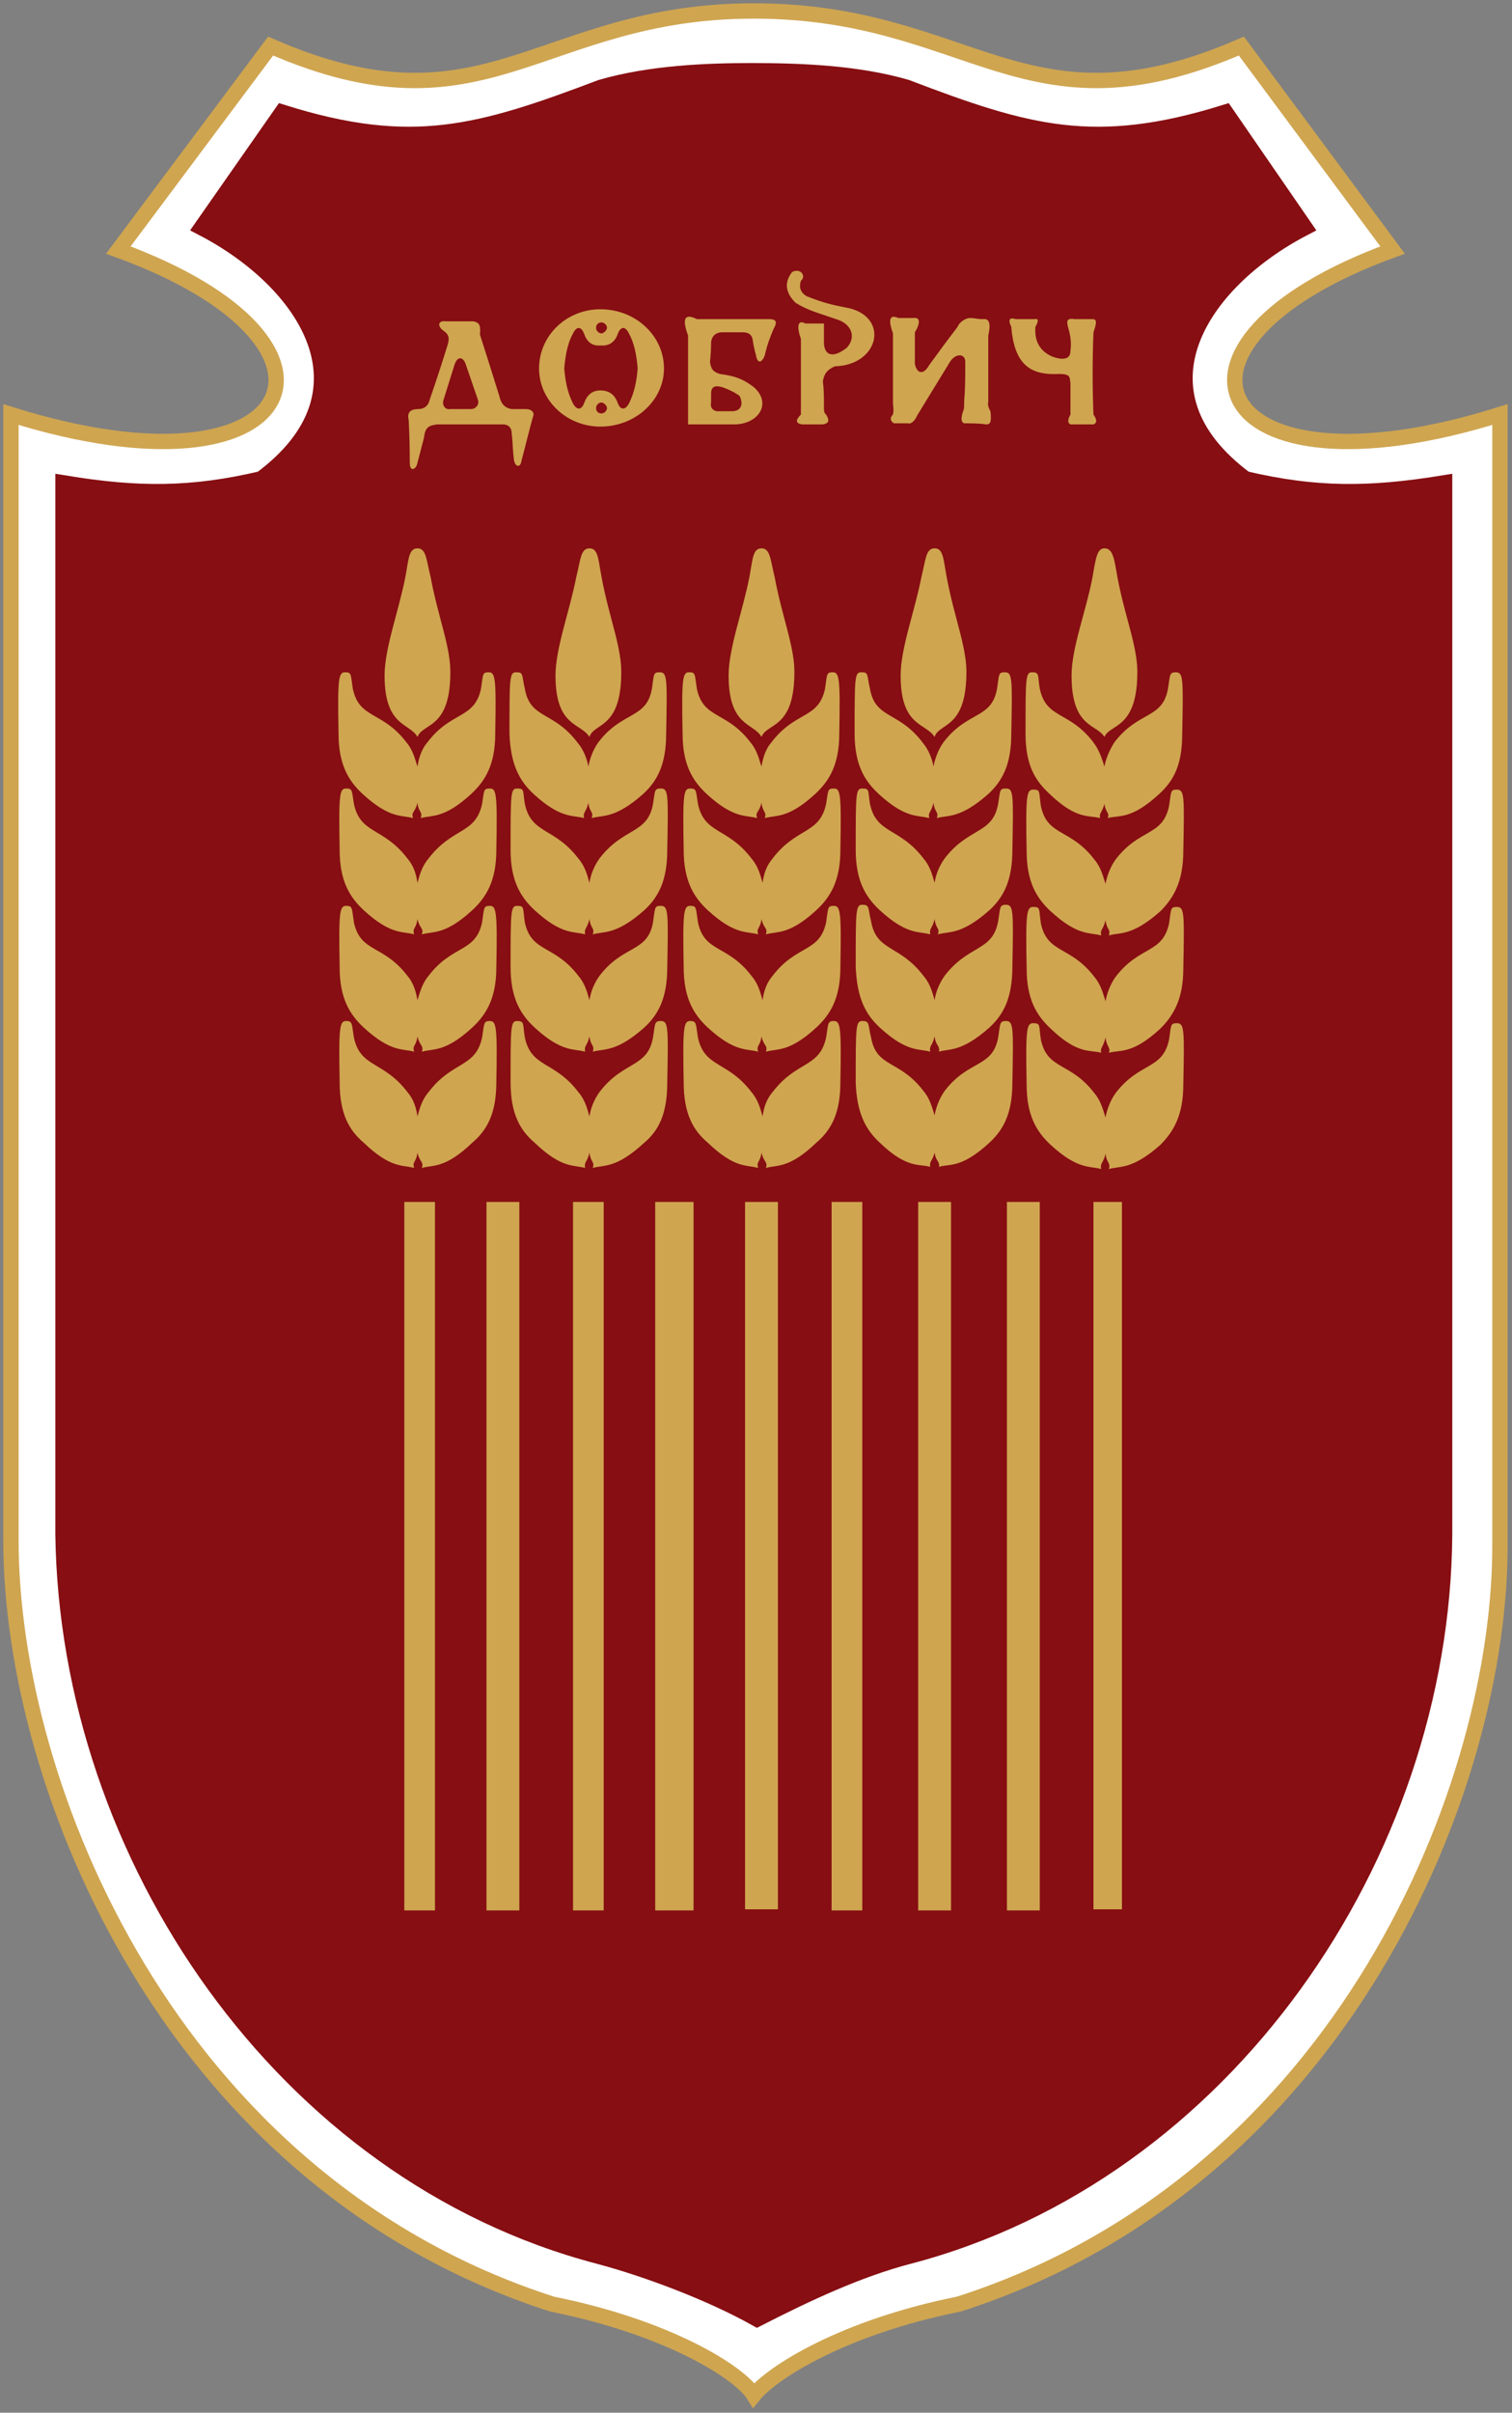
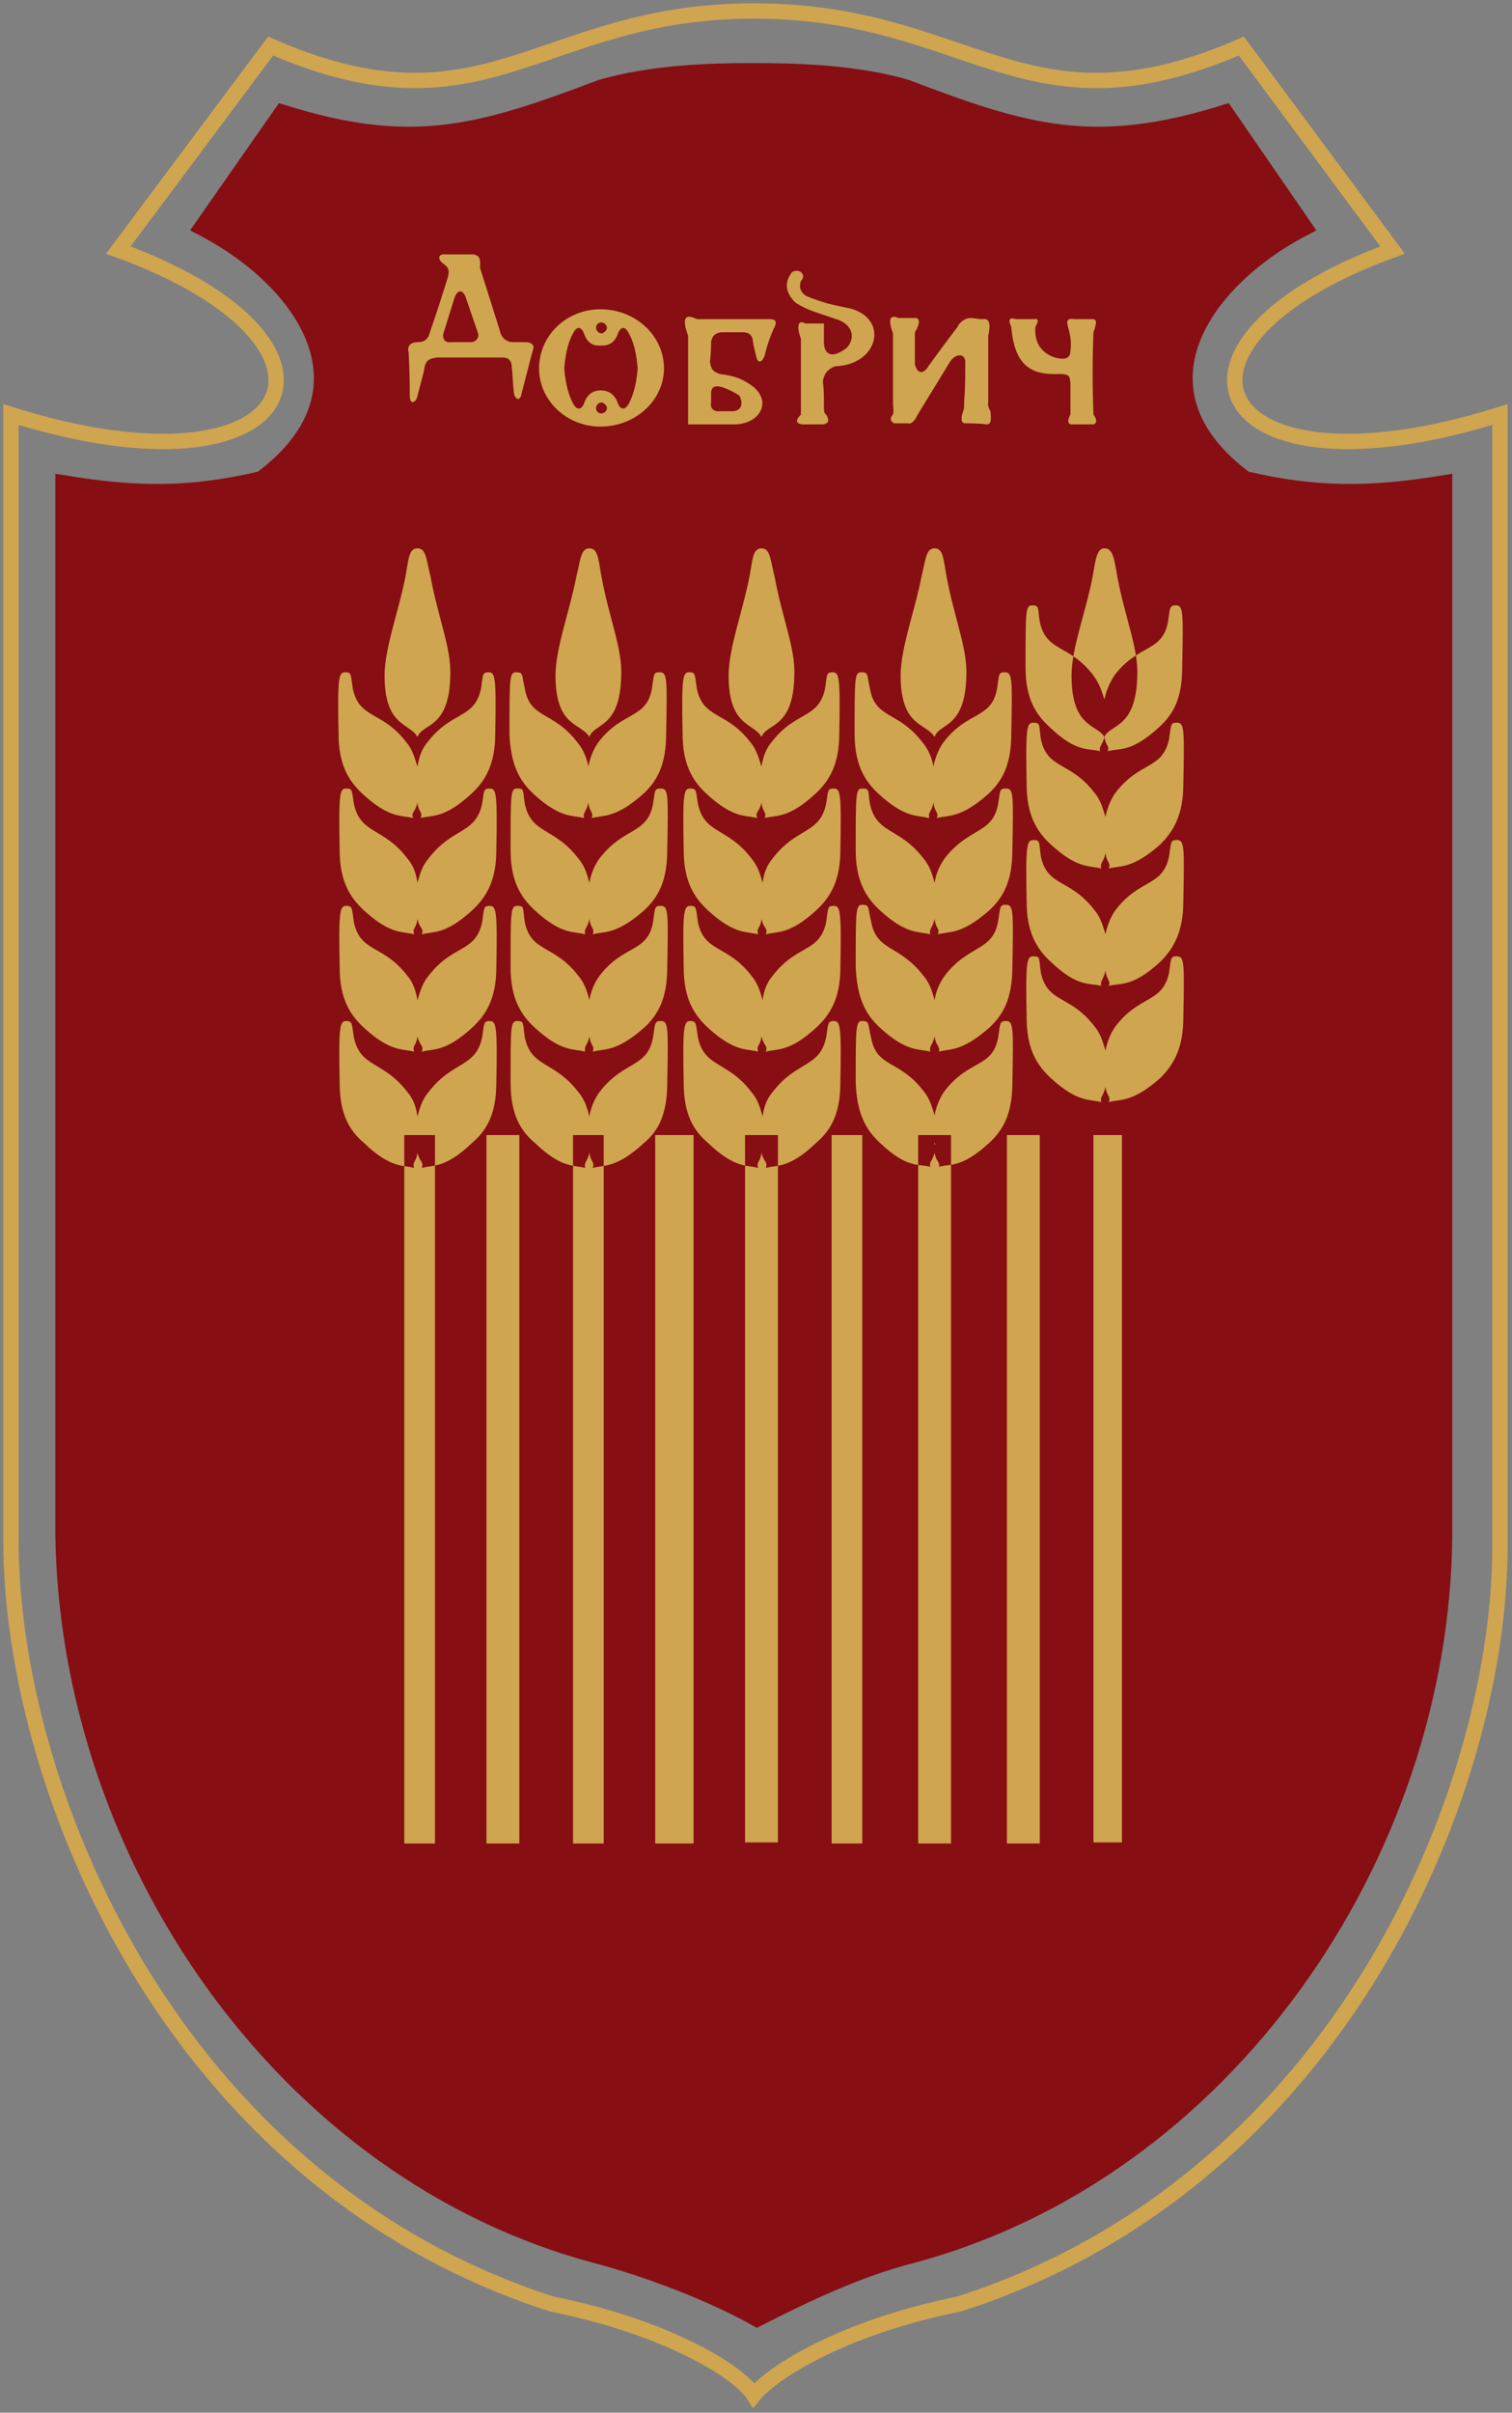
<svg xmlns="http://www.w3.org/2000/svg" version="1.2" viewBox="0 0 138 220" width="138" height="220">
  <rect x="0" y="0" width="138" height="220" fill="#808080" stroke="none" />
  <title>Dobrich-pdf</title>
  <style>
		.s0 { fill: #ffffff } 
		.s1 { fill: none;stroke: #cfa550;stroke-width: 1.4 } 
		.s2 { fill: #870e12;stroke: #870e12;stroke-width: 1.7 } 
		.s3 { fill: #cfa550 } 
	</style>
-   <path id="Path 1" class="s0" d="m68.8 1c19.9 0 24.7 11.8 44.5 3.2l13.9 18.6c-23.7 8.6-16.8 23.3 9.7 15v102.7c0.2 22.3-14.4 58.4-49.4 69.6-10.5 2.1-17 6.2-18.7 8.3-1.3-2.1-7.9-6.2-18.4-8.3-34.9-11.2-49.4-47.3-49.4-69.6v-102.7c26.5 8.3 33.4-6.4 9.8-15l13.9-18.6c19.7 8.6 24.5-3.2 44.1-3.2z" />
  <path id="Path 2" class="s1" d="m68.8 1c19.9 0 24.7 11.8 44.5 3.2l13.8 18.6c-23.6 8.6-16.7 23.3 9.8 15v102.7c0.2 22.3-14.4 58.4-49.4 69.6-10.5 2.1-17 6.2-18.7 8.3-1.3-2.1-7.9-6.2-18.4-8.3-34.9-11.2-49.4-47.3-49.4-69.6v-102.7c26.5 8.3 33.4-6.4 9.8-15l13.9-18.6c19.7 8.6 24.5-3.2 44.1-3.2z" />
  <path id="Path 3" class="s2" d="m54.7 205.6c-28.7-7.5-48.4-36.4-48.8-65.7v-95.7c6.7 1.1 11.6 1.1 18-0.4 10.9-8.1 4.1-18.2-5.3-23.1l7.2-10.3c11.8 3.7 18 1.9 29.1-2.3 4.5-1.3 9.6-1.5 13.7-1.5 4.5 0 9.6 0.2 14.1 1.5 11 4.2 17.2 6 29.1 2.3l7.1 10.3c-9.4 4.9-16.2 15-5.3 23.1 6.4 1.5 11.3 1.5 18.1 0.4v95.7c-0.2 29.3-20.1 58.2-48.8 65.7-4.6 1.2-9.3 3.4-13.8 5.7-4.1-2.3-9.9-4.5-14.4-5.7z" />
-   <path id="Path 4" fill-rule="evenodd" class="s3" d="m38.1 67.2c-0.7-1.3-3-0.9-3-5.6 0-2.5 1.3-5.9 1.9-9 0.3-1.6 0.3-2.6 1.1-2.6 0.8 0 0.8 1 1.2 2.6 0.7 3.8 1.9 6.5 1.8 9-0.1 4.9-2.5 4.3-3 5.6zm-0.4 7.4c-1-0.3-2.1 0.1-4.6-2.2-1.3-1.2-2.2-2.7-2.2-5.5-0.1-5.1 0-5.6 0.6-5.6 0.6 0 0.5 0.2 0.7 1.5 0.6 2.8 2.7 2 4.9 4.9 0.6 0.7 0.8 1.6 1 2.2 0.1-0.6 0.3-1.5 0.9-2.2 2.2-2.9 4.3-2.1 4.9-4.9 0.2-1.3 0.1-1.5 0.7-1.5 0.6 0 0.7 0.5 0.6 5.6 0 2.8-0.9 4.3-2.2 5.5-2.5 2.3-3.6 1.9-4.6 2.2 0.2-0.6-0.2-0.5-0.3-1.4-0.2 0.9-0.6 0.8-0.4 1.4zm0.1 10.6c-1-0.3-2.1 0.1-4.6-2.2-1.3-1.2-2.2-2.7-2.2-5.5-0.1-5.2 0-5.6 0.6-5.6 0.6 0 0.5 0.2 0.7 1.4 0.6 2.8 2.7 2.1 4.9 5 0.6 0.7 0.8 1.5 0.9 2.2 0.2-0.7 0.4-1.5 1-2.2 2.2-2.9 4.3-2.2 4.9-5 0.2-1.2 0.1-1.4 0.7-1.4 0.6 0 0.7 0.4 0.6 5.6 0 2.8-0.9 4.3-2.2 5.5-2.5 2.3-3.6 1.9-4.6 2.2 0.2-0.6-0.2-0.5-0.4-1.4-0.1 0.9-0.5 0.8-0.3 1.4zm0 10.7c-1-0.3-2.1 0.1-4.6-2.2-1.3-1.2-2.2-2.7-2.2-5.5-0.1-5.1 0-5.6 0.6-5.6 0.6 0 0.5 0.2 0.7 1.5 0.6 2.8 2.7 2 4.9 4.9 0.6 0.7 0.8 1.6 0.9 2.2 0.2-0.6 0.4-1.5 1-2.2 2.2-2.9 4.3-2.1 4.9-4.9 0.2-1.3 0.1-1.5 0.7-1.5 0.6 0 0.7 0.5 0.6 5.6 0 2.8-0.9 4.3-2.2 5.5-2.5 2.3-3.6 1.9-4.6 2.2 0.2-0.6-0.2-0.5-0.4-1.4-0.1 0.9-0.5 0.8-0.3 1.4zm0 10.6c-1-0.3-2.1 0.1-4.6-2.3-1.3-1.1-2.2-2.6-2.2-5.5-0.1-5.1 0-5.6 0.6-5.6 0.6 0 0.5 0.3 0.7 1.5 0.6 2.8 2.7 2.1 4.9 5 0.6 0.7 0.8 1.5 0.9 2.2 0.2-0.7 0.4-1.5 1-2.2 2.2-2.9 4.3-2.2 4.9-5 0.2-1.2 0.1-1.5 0.7-1.5 0.6 0 0.7 0.5 0.6 5.6 0 2.9-0.9 4.4-2.2 5.5-2.5 2.4-3.6 2-4.6 2.3 0.2-0.6-0.2-0.5-0.4-1.4-0.1 0.9-0.5 0.8-0.3 1.4zm16-39.3c-0.8-1.3-3.1-0.9-3.1-5.6 0-2.5 1.3-5.9 1.9-9 0.4-1.6 0.4-2.6 1.2-2.6 0.8 0 0.8 1 1.1 2.6 0.7 3.8 1.9 6.5 1.8 9-0.1 4.9-2.5 4.3-2.9 5.6zm-0.5 7.4c-1-0.3-2.1 0.1-4.6-2.2-1.3-1.2-2.1-2.7-2.2-5.5 0-5.1 0-5.6 0.6-5.6 0.7 0 0.5 0.2 0.8 1.5 0.5 2.8 2.6 2 4.8 4.9 0.6 0.7 0.9 1.6 1 2.2 0.1-0.6 0.4-1.5 0.9-2.2 2.2-2.9 4.4-2.1 4.9-4.9 0.2-1.3 0.1-1.5 0.7-1.5 0.7 0 0.7 0.5 0.6 5.6 0 2.8-0.8 4.3-2.1 5.5-2.6 2.3-3.7 1.9-4.7 2.2 0.2-0.6-0.2-0.5-0.3-1.4-0.2 0.9-0.5 0.8-0.4 1.4zm0.1 10.6c-1-0.3-2.1 0.1-4.6-2.2-1.3-1.2-2.2-2.7-2.2-5.5 0-5.2 0-5.6 0.6-5.6 0.7 0 0.5 0.2 0.7 1.4 0.6 2.8 2.7 2.1 4.9 5 0.6 0.7 0.8 1.5 1 2.2 0.1-0.7 0.4-1.5 0.9-2.2 2.2-2.9 4.4-2.2 4.9-5 0.2-1.2 0.1-1.4 0.7-1.4 0.7 0 0.7 0.4 0.6 5.6 0 2.8-0.8 4.3-2.1 5.5-2.6 2.3-3.7 1.9-4.7 2.2 0.2-0.6-0.2-0.5-0.3-1.4-0.2 0.9-0.5 0.8-0.4 1.4zm0 10.7c-1-0.3-2.1 0.1-4.6-2.2-1.3-1.2-2.2-2.7-2.2-5.5 0-5.1 0-5.6 0.6-5.6 0.7 0 0.5 0.2 0.7 1.5 0.6 2.8 2.7 2 4.9 4.9 0.6 0.7 0.8 1.5 1 2.2 0.1-0.7 0.4-1.5 0.9-2.2 2.2-2.9 4.4-2.1 4.9-4.9 0.2-1.3 0.1-1.5 0.7-1.5 0.7 0 0.7 0.5 0.6 5.6 0 2.8-0.8 4.3-2.1 5.5-2.6 2.3-3.7 1.9-4.7 2.2 0.2-0.6-0.2-0.5-0.3-1.4-0.2 0.9-0.5 0.8-0.4 1.4zm0 10.6c-1-0.3-2.1 0.1-4.6-2.3-1.3-1.1-2.2-2.6-2.2-5.5 0-5.1 0-5.6 0.6-5.6 0.7 0 0.5 0.3 0.7 1.5 0.6 2.8 2.7 2.1 4.9 5 0.6 0.7 0.8 1.5 1 2.2 0.1-0.7 0.4-1.5 0.9-2.2 2.2-2.9 4.4-2.2 4.9-5 0.2-1.2 0.1-1.5 0.7-1.5 0.7 0 0.7 0.5 0.6 5.6 0 2.9-0.8 4.4-2.1 5.5-2.6 2.4-3.7 2-4.7 2.3 0.2-0.6-0.2-0.5-0.3-1.4-0.2 0.9-0.5 0.8-0.4 1.4zm16.1-39.3c-0.7-1.3-3-0.9-3-5.6 0-2.5 1.3-5.9 1.9-9 0.3-1.6 0.3-2.6 1.1-2.6 0.8 0 0.8 1 1.2 2.6 0.7 3.8 1.9 6.5 1.8 9-0.1 4.9-2.5 4.3-3 5.6zm-0.4 7.4c-1-0.3-2.1 0.1-4.6-2.2-1.3-1.2-2.2-2.7-2.2-5.5-0.1-5.1 0-5.6 0.6-5.6 0.6 0 0.5 0.2 0.7 1.5 0.6 2.8 2.7 2 4.9 4.9 0.6 0.7 0.8 1.6 1 2.2 0.1-0.6 0.3-1.5 0.9-2.2 2.2-2.9 4.3-2.1 4.9-4.9 0.2-1.3 0.1-1.5 0.7-1.5 0.6 0 0.7 0.5 0.6 5.6 0 2.8-0.9 4.3-2.2 5.5-2.5 2.3-3.6 1.9-4.6 2.2 0.2-0.6-0.2-0.5-0.3-1.4-0.2 0.9-0.6 0.8-0.4 1.4zm0.1 10.6c-1-0.3-2.1 0.1-4.6-2.2-1.3-1.2-2.2-2.7-2.2-5.5-0.1-5.2 0-5.6 0.6-5.6 0.6 0 0.5 0.2 0.7 1.4 0.6 2.8 2.7 2.1 4.9 5 0.6 0.7 0.8 1.5 1 2.2 0.1-0.7 0.3-1.5 0.9-2.2 2.2-2.9 4.3-2.2 4.9-5 0.2-1.2 0.1-1.4 0.7-1.4 0.6 0 0.7 0.4 0.6 5.6 0 2.8-0.9 4.3-2.2 5.5-2.5 2.3-3.6 1.9-4.6 2.2 0.2-0.6-0.2-0.5-0.4-1.4-0.1 0.9-0.5 0.8-0.3 1.4zm0 10.7c-1-0.3-2.1 0.1-4.6-2.2-1.3-1.2-2.2-2.7-2.2-5.5-0.1-5.1 0-5.6 0.6-5.6 0.6 0 0.5 0.2 0.7 1.5 0.6 2.8 2.7 2 4.9 4.9 0.6 0.7 0.8 1.5 1 2.2 0.1-0.7 0.3-1.5 0.9-2.2 2.2-2.9 4.3-2.1 4.9-4.9 0.2-1.3 0.1-1.5 0.7-1.5 0.6 0 0.7 0.5 0.6 5.6 0 2.8-0.9 4.3-2.2 5.5-2.5 2.3-3.6 1.9-4.6 2.2 0.2-0.6-0.2-0.5-0.4-1.4-0.1 0.9-0.5 0.8-0.3 1.4zm0 10.6c-1-0.3-2.1 0.1-4.6-2.3-1.3-1.1-2.2-2.6-2.2-5.5-0.1-5.1 0-5.6 0.6-5.6 0.6 0 0.5 0.3 0.7 1.5 0.6 2.8 2.7 2.1 4.9 5 0.6 0.7 0.8 1.5 1 2.2 0.1-0.7 0.3-1.5 0.9-2.2 2.2-2.9 4.3-2.2 4.9-5 0.2-1.2 0.1-1.5 0.7-1.5 0.6 0 0.7 0.5 0.6 5.6 0 2.9-0.9 4.4-2.2 5.5-2.5 2.4-3.6 2-4.6 2.3 0.2-0.6-0.2-0.5-0.4-1.4-0.1 0.9-0.5 0.8-0.3 1.4zm16.1-39.3c-0.8-1.3-3.1-0.9-3.1-5.6 0-2.5 1.3-5.9 1.9-9 0.4-1.6 0.4-2.6 1.2-2.6 0.8 0 0.8 1 1.1 2.6 0.7 3.8 1.9 6.5 1.8 9-0.1 4.9-2.5 4.3-2.9 5.6zm-0.5 7.4c-1-0.3-2.1 0.1-4.6-2.2-1.3-1.2-2.2-2.7-2.2-5.5 0-5.1 0-5.6 0.6-5.6 0.7 0 0.5 0.2 0.8 1.5 0.5 2.8 2.6 2 4.8 4.9 0.6 0.7 0.9 1.6 1 2.2 0.1-0.6 0.4-1.5 0.9-2.2 2.2-2.9 4.4-2.1 4.9-4.9 0.2-1.3 0.1-1.5 0.7-1.5 0.7 0 0.7 0.5 0.6 5.6 0 2.8-0.8 4.3-2.1 5.5-2.6 2.3-3.7 1.9-4.7 2.2 0.2-0.6-0.2-0.5-0.3-1.4-0.2 0.9-0.5 0.8-0.4 1.4zm0.5 9.2c-0.2 0.9-0.5 0.8-0.4 1.4-1-0.3-2.1 0.1-4.6-2.2-1.3-1.2-2.2-2.7-2.2-5.5 0-5.2 0-5.6 0.6-5.6 0.7 0 0.5 0.2 0.7 1.4 0.6 2.8 2.7 2.1 4.9 5 0.6 0.7 0.8 1.5 1 2.2 0.1-0.7 0.4-1.5 0.9-2.2 2.2-2.9 4.4-2.2 4.9-5 0.2-1.2 0.1-1.4 0.7-1.4 0.7 0 0.7 0.4 0.6 5.6 0 2.8-0.8 4.3-2.1 5.5-2.6 2.3-3.7 1.9-4.7 2.2 0.2-0.6-0.2-0.5-0.3-1.4v-0.8zm0 10.7c-0.2 0.9-0.5 0.8-0.4 1.4-1-0.3-2.1 0.1-4.6-2.2-1.3-1.2-2.1-2.7-2.2-5.6 0-5.1 0-5.6 0.6-5.6 0.7 0 0.5 0.3 0.8 1.5 0.5 2.8 2.6 2.1 4.8 5 0.6 0.7 0.8 1.5 1 2.2 0.1-0.7 0.4-1.5 0.9-2.2 2.2-2.9 4.4-2.2 4.9-5 0.2-1.2 0.1-1.5 0.7-1.5 0.7 0 0.7 0.5 0.6 5.6 0 2.9-0.8 4.4-2.1 5.6-2.6 2.3-3.7 1.9-4.6 2.2 0.1-0.6-0.3-0.5-0.4-1.4v-0.8zm0 10.6c-0.2 0.8-0.5 0.8-0.4 1.3-1-0.3-2.1 0.2-4.6-2.2-1.3-1.2-2.1-2.7-2.2-5.5 0-5.1 0-5.6 0.6-5.6 0.7 0 0.5 0.3 0.8 1.5 0.5 2.8 2.6 2 4.8 4.9 0.6 0.7 0.8 1.6 1 2.2 0.1-0.6 0.4-1.5 0.9-2.2 2.2-2.9 4.4-2.1 4.9-4.9 0.2-1.2 0.1-1.5 0.7-1.5 0.7 0 0.7 0.5 0.6 5.6 0 2.8-0.8 4.3-2.1 5.5-2.6 2.4-3.7 1.9-4.6 2.2 0.1-0.5-0.3-0.5-0.4-1.3v-0.9zm15.5-37.9c-0.7-1.2-3-0.8-3-5.6 0-2.5 1.3-5.8 1.9-8.9 0.3-1.7 0.4-2.7 1.1-2.7 0.8 0 0.9 1 1.2 2.7 0.7 3.7 1.9 6.4 1.8 8.9-0.1 4.9-2.5 4.4-3 5.6zm0 6.1c-0.2 0.8-0.5 0.8-0.4 1.3-1-0.3-2.1 0.2-4.6-2.2-1.3-1.2-2.2-2.6-2.2-5.5 0-5.1 0-5.6 0.6-5.6 0.7 0 0.5 0.3 0.7 1.5 0.6 2.8 2.7 2 4.9 4.9 0.6 0.8 0.8 1.6 1 2.2 0.1-0.6 0.4-1.4 0.9-2.2 2.2-2.9 4.4-2.1 4.9-4.9 0.2-1.2 0.1-1.5 0.7-1.5 0.7 0 0.7 0.5 0.6 5.6 0 2.9-0.8 4.3-2.1 5.5-2.6 2.4-3.7 1.9-4.7 2.2 0.2-0.5-0.2-0.5-0.3-1.3v-0.9zm-0.3 12c-1-0.3-2.1 0.1-4.6-2.2-1.3-1.2-2.2-2.7-2.2-5.5-0.1-5.1 0-5.6 0.6-5.6 0.7 0 0.5 0.2 0.7 1.5 0.6 2.8 2.7 2 4.9 4.9 0.6 0.7 0.8 1.6 1 2.2 0.1-0.6 0.4-1.5 0.9-2.2 2.2-2.9 4.3-2.1 4.9-4.9 0.2-1.3 0.1-1.5 0.7-1.5 0.7 0 0.7 0.5 0.6 5.6 0 2.8-0.9 4.3-2.1 5.5-2.6 2.3-3.7 1.9-4.7 2.2 0.2-0.6-0.2-0.5-0.3-1.4-0.2 0.9-0.5 0.8-0.4 1.4zm0 10.7c-1-0.3-2.1 0.2-4.6-2.2-1.3-1.2-2.2-2.7-2.2-5.5-0.1-5.1 0-5.6 0.6-5.6 0.7 0 0.5 0.2 0.7 1.5 0.6 2.8 2.7 2 4.9 4.9 0.6 0.7 0.8 1.6 1 2.2 0.1-0.6 0.4-1.5 0.9-2.2 2.2-2.9 4.3-2.1 4.9-4.9 0.2-1.3 0.1-1.5 0.7-1.5 0.7 0 0.7 0.5 0.6 5.6 0 2.8-0.9 4.3-2.1 5.5-2.6 2.4-3.7 1.9-4.7 2.2 0.2-0.5-0.2-0.5-0.3-1.4-0.2 0.9-0.5 0.9-0.4 1.4zm0 10.6c-1-0.3-2.1 0.1-4.6-2.2-1.3-1.2-2.2-2.7-2.2-5.5-0.1-5.1 0-5.6 0.6-5.6 0.7 0 0.5 0.2 0.7 1.5 0.6 2.8 2.7 2 4.9 4.9 0.6 0.7 0.8 1.6 1 2.2 0.1-0.6 0.4-1.5 0.9-2.2 2.2-2.9 4.3-2.1 4.9-4.9 0.2-1.3 0.1-1.5 0.7-1.5 0.7 0 0.7 0.5 0.6 5.6 0 2.8-0.9 4.3-2.1 5.5-2.6 2.3-3.7 1.9-4.7 2.2 0.2-0.6-0.2-0.5-0.3-1.4-0.2 0.9-0.5 0.8-0.4 1.4zm-63.6 3h2.8v64.6h-2.8zm7.5 0h3v64.6h-3zm7.9 0h2.8v64.6h-2.8zm7.5 0h3.5v64.6h-3.5zm8.2 0h3v64.5h-3zm7.9 0h2.8v64.6h-2.8zm16 0h3v64.6h-3zm-8.1 0h3v64.6h-3zm16 0h2.6v64.5h-2.6zm-60.6-73.1q0.9-2.6 1.7-5.2c0.1-0.5 0.1-0.8-0.5-1.2-0.5-0.4-0.4-0.9 0.3-0.8q1.3 0 2.5 0c0.5 0.1 0.7 0.3 0.6 1.2q0.9 2.8 1.8 5.7c0.1 0.5 0.4 1 1.1 1.1q0.6 0 1.3 0c0.4 0 0.7 0.2 0.7 0.5-0.4 1.4-0.7 2.7-1.1 4.2-0.1 0.7-0.6 0.6-0.7-0.1-0.1-0.8-0.1-1.6-0.2-2.4 0-0.5-0.3-0.8-0.8-0.8q-3 0-6 0c-0.7 0.1-1.1 0.2-1.2 1.2-0.2 0.8-0.4 1.5-0.6 2.3-0.1 0.6-0.7 0.9-0.7 0q0-2-0.1-3.9c-0.2-0.8 0.3-1 0.9-1 0.5 0 0.9-0.3 1-0.8zm2.3-3.3l-1 3.2c-0.2 0.5 0.1 1 0.6 0.9h1.9c0.4 0 0.8-0.4 0.6-0.9l-1.1-3.2c-0.2-0.6-0.7-0.8-1 0z" />
+   <path id="Path 4" fill-rule="evenodd" class="s3" d="m38.1 67.2c-0.7-1.3-3-0.9-3-5.6 0-2.5 1.3-5.9 1.9-9 0.3-1.6 0.3-2.6 1.1-2.6 0.8 0 0.8 1 1.2 2.6 0.7 3.8 1.9 6.5 1.8 9-0.1 4.9-2.5 4.3-3 5.6zm-0.4 7.4c-1-0.3-2.1 0.1-4.6-2.2-1.3-1.2-2.2-2.7-2.2-5.5-0.1-5.1 0-5.6 0.6-5.6 0.6 0 0.5 0.2 0.7 1.5 0.6 2.8 2.7 2 4.9 4.9 0.6 0.7 0.8 1.6 1 2.2 0.1-0.6 0.3-1.5 0.9-2.2 2.2-2.9 4.3-2.1 4.9-4.9 0.2-1.3 0.1-1.5 0.7-1.5 0.6 0 0.7 0.5 0.6 5.6 0 2.8-0.9 4.3-2.2 5.5-2.5 2.3-3.6 1.9-4.6 2.2 0.2-0.6-0.2-0.5-0.3-1.4-0.2 0.9-0.6 0.8-0.4 1.4zm0.1 10.6c-1-0.3-2.1 0.1-4.6-2.2-1.3-1.2-2.2-2.7-2.2-5.5-0.1-5.2 0-5.6 0.6-5.6 0.6 0 0.5 0.2 0.7 1.4 0.6 2.8 2.7 2.1 4.9 5 0.6 0.7 0.8 1.5 0.9 2.2 0.2-0.7 0.4-1.5 1-2.2 2.2-2.9 4.3-2.2 4.9-5 0.2-1.2 0.1-1.4 0.7-1.4 0.6 0 0.7 0.4 0.6 5.6 0 2.8-0.9 4.3-2.2 5.5-2.5 2.3-3.6 1.9-4.6 2.2 0.2-0.6-0.2-0.5-0.4-1.4-0.1 0.9-0.5 0.8-0.3 1.4zm0 10.7c-1-0.3-2.1 0.1-4.6-2.2-1.3-1.2-2.2-2.7-2.2-5.5-0.1-5.1 0-5.6 0.6-5.6 0.6 0 0.5 0.2 0.7 1.5 0.6 2.8 2.7 2 4.9 4.9 0.6 0.7 0.8 1.6 0.9 2.2 0.2-0.6 0.4-1.5 1-2.2 2.2-2.9 4.3-2.1 4.9-4.9 0.2-1.3 0.1-1.5 0.7-1.5 0.6 0 0.7 0.5 0.6 5.6 0 2.8-0.9 4.3-2.2 5.5-2.5 2.3-3.6 1.9-4.6 2.2 0.2-0.6-0.2-0.5-0.4-1.4-0.1 0.9-0.5 0.8-0.3 1.4zm0 10.6c-1-0.3-2.1 0.1-4.6-2.3-1.3-1.1-2.2-2.6-2.2-5.5-0.1-5.1 0-5.6 0.6-5.6 0.6 0 0.5 0.3 0.7 1.5 0.6 2.8 2.7 2.1 4.9 5 0.6 0.7 0.8 1.5 0.9 2.2 0.2-0.7 0.4-1.5 1-2.2 2.2-2.9 4.3-2.2 4.9-5 0.2-1.2 0.1-1.5 0.7-1.5 0.6 0 0.7 0.5 0.6 5.6 0 2.9-0.9 4.4-2.2 5.5-2.5 2.4-3.6 2-4.6 2.3 0.2-0.6-0.2-0.5-0.4-1.4-0.1 0.9-0.5 0.8-0.3 1.4zm16-39.3c-0.8-1.3-3.1-0.9-3.1-5.6 0-2.5 1.3-5.9 1.9-9 0.4-1.6 0.4-2.6 1.2-2.6 0.8 0 0.8 1 1.1 2.6 0.7 3.8 1.9 6.5 1.8 9-0.1 4.9-2.5 4.3-2.9 5.6zm-0.5 7.4c-1-0.3-2.1 0.1-4.6-2.2-1.3-1.2-2.1-2.7-2.2-5.5 0-5.1 0-5.6 0.6-5.6 0.7 0 0.5 0.2 0.8 1.5 0.5 2.8 2.6 2 4.8 4.9 0.6 0.7 0.9 1.6 1 2.2 0.1-0.6 0.4-1.5 0.9-2.2 2.2-2.9 4.4-2.1 4.9-4.9 0.2-1.3 0.1-1.5 0.7-1.5 0.7 0 0.7 0.5 0.6 5.6 0 2.8-0.8 4.3-2.1 5.5-2.6 2.3-3.7 1.9-4.7 2.2 0.2-0.6-0.2-0.5-0.3-1.4-0.2 0.9-0.5 0.8-0.4 1.4zm0.1 10.6c-1-0.3-2.1 0.1-4.6-2.2-1.3-1.2-2.2-2.7-2.2-5.5 0-5.2 0-5.6 0.6-5.6 0.7 0 0.5 0.2 0.7 1.4 0.6 2.8 2.7 2.1 4.9 5 0.6 0.7 0.8 1.5 1 2.2 0.1-0.7 0.4-1.5 0.9-2.2 2.2-2.9 4.4-2.2 4.9-5 0.2-1.2 0.1-1.4 0.7-1.4 0.7 0 0.7 0.4 0.6 5.6 0 2.8-0.8 4.3-2.1 5.5-2.6 2.3-3.7 1.9-4.7 2.2 0.2-0.6-0.2-0.5-0.3-1.4-0.2 0.9-0.5 0.8-0.4 1.4zm0 10.7c-1-0.3-2.1 0.1-4.6-2.2-1.3-1.2-2.2-2.7-2.2-5.5 0-5.1 0-5.6 0.6-5.6 0.7 0 0.5 0.2 0.7 1.5 0.6 2.8 2.7 2 4.9 4.9 0.6 0.7 0.8 1.5 1 2.2 0.1-0.7 0.4-1.5 0.9-2.2 2.2-2.9 4.4-2.1 4.9-4.9 0.2-1.3 0.1-1.5 0.7-1.5 0.7 0 0.7 0.5 0.6 5.6 0 2.8-0.8 4.3-2.1 5.5-2.6 2.3-3.7 1.9-4.7 2.2 0.2-0.6-0.2-0.5-0.3-1.4-0.2 0.9-0.5 0.8-0.4 1.4zm0 10.6c-1-0.3-2.1 0.1-4.6-2.3-1.3-1.1-2.2-2.6-2.2-5.5 0-5.1 0-5.6 0.6-5.6 0.7 0 0.5 0.3 0.7 1.5 0.6 2.8 2.7 2.1 4.9 5 0.6 0.7 0.8 1.5 1 2.2 0.1-0.7 0.4-1.5 0.9-2.2 2.2-2.9 4.4-2.2 4.9-5 0.2-1.2 0.1-1.5 0.7-1.5 0.7 0 0.7 0.5 0.6 5.6 0 2.9-0.8 4.4-2.1 5.5-2.6 2.4-3.7 2-4.7 2.3 0.2-0.6-0.2-0.5-0.3-1.4-0.2 0.9-0.5 0.8-0.4 1.4zm16.1-39.3c-0.7-1.3-3-0.9-3-5.6 0-2.5 1.3-5.9 1.9-9 0.3-1.6 0.3-2.6 1.1-2.6 0.8 0 0.8 1 1.2 2.6 0.7 3.8 1.9 6.5 1.8 9-0.1 4.9-2.5 4.3-3 5.6zm-0.4 7.4c-1-0.3-2.1 0.1-4.6-2.2-1.3-1.2-2.2-2.7-2.2-5.5-0.1-5.1 0-5.6 0.6-5.6 0.6 0 0.5 0.2 0.7 1.5 0.6 2.8 2.7 2 4.9 4.9 0.6 0.7 0.8 1.6 1 2.2 0.1-0.6 0.3-1.5 0.9-2.2 2.2-2.9 4.3-2.1 4.9-4.9 0.2-1.3 0.1-1.5 0.7-1.5 0.6 0 0.7 0.5 0.6 5.6 0 2.8-0.9 4.3-2.2 5.5-2.5 2.3-3.6 1.9-4.6 2.2 0.2-0.6-0.2-0.5-0.3-1.4-0.2 0.9-0.6 0.8-0.4 1.4zm0.1 10.6c-1-0.3-2.1 0.1-4.6-2.2-1.3-1.2-2.2-2.7-2.2-5.5-0.1-5.2 0-5.6 0.6-5.6 0.6 0 0.5 0.2 0.7 1.4 0.6 2.8 2.7 2.1 4.9 5 0.6 0.7 0.8 1.5 1 2.2 0.1-0.7 0.3-1.5 0.9-2.2 2.2-2.9 4.3-2.2 4.9-5 0.2-1.2 0.1-1.4 0.7-1.4 0.6 0 0.7 0.4 0.6 5.6 0 2.8-0.9 4.3-2.2 5.5-2.5 2.3-3.6 1.9-4.6 2.2 0.2-0.6-0.2-0.5-0.4-1.4-0.1 0.9-0.5 0.8-0.3 1.4zm0 10.7c-1-0.3-2.1 0.1-4.6-2.2-1.3-1.2-2.2-2.7-2.2-5.5-0.1-5.1 0-5.6 0.6-5.6 0.6 0 0.5 0.2 0.7 1.5 0.6 2.8 2.7 2 4.9 4.9 0.6 0.7 0.8 1.5 1 2.2 0.1-0.7 0.3-1.5 0.9-2.2 2.2-2.9 4.3-2.1 4.9-4.9 0.2-1.3 0.1-1.5 0.7-1.5 0.6 0 0.7 0.5 0.6 5.6 0 2.8-0.9 4.3-2.2 5.5-2.5 2.3-3.6 1.9-4.6 2.2 0.2-0.6-0.2-0.5-0.4-1.4-0.1 0.9-0.5 0.8-0.3 1.4zm0 10.6c-1-0.3-2.1 0.1-4.6-2.3-1.3-1.1-2.2-2.6-2.2-5.5-0.1-5.1 0-5.6 0.6-5.6 0.6 0 0.5 0.3 0.7 1.5 0.6 2.8 2.7 2.1 4.9 5 0.6 0.7 0.8 1.5 1 2.2 0.1-0.7 0.3-1.5 0.9-2.2 2.2-2.9 4.3-2.2 4.9-5 0.2-1.2 0.1-1.5 0.7-1.5 0.6 0 0.7 0.5 0.6 5.6 0 2.9-0.9 4.4-2.2 5.5-2.5 2.4-3.6 2-4.6 2.3 0.2-0.6-0.2-0.5-0.4-1.4-0.1 0.9-0.5 0.8-0.3 1.4zm16.1-39.3c-0.8-1.3-3.1-0.9-3.1-5.6 0-2.5 1.3-5.9 1.9-9 0.4-1.6 0.4-2.6 1.2-2.6 0.8 0 0.8 1 1.1 2.6 0.7 3.8 1.9 6.5 1.8 9-0.1 4.9-2.5 4.3-2.9 5.6zm-0.5 7.4c-1-0.3-2.1 0.1-4.6-2.2-1.3-1.2-2.2-2.7-2.2-5.5 0-5.1 0-5.6 0.6-5.6 0.7 0 0.5 0.2 0.8 1.5 0.5 2.8 2.6 2 4.8 4.9 0.6 0.7 0.9 1.6 1 2.2 0.1-0.6 0.4-1.5 0.9-2.2 2.2-2.9 4.4-2.1 4.9-4.9 0.2-1.3 0.1-1.5 0.7-1.5 0.7 0 0.7 0.5 0.6 5.6 0 2.8-0.8 4.3-2.1 5.5-2.6 2.3-3.7 1.9-4.7 2.2 0.2-0.6-0.2-0.5-0.3-1.4-0.2 0.9-0.5 0.8-0.4 1.4zm0.5 9.2c-0.2 0.9-0.5 0.8-0.4 1.4-1-0.3-2.1 0.1-4.6-2.2-1.3-1.2-2.2-2.7-2.2-5.5 0-5.2 0-5.6 0.6-5.6 0.7 0 0.5 0.2 0.7 1.4 0.6 2.8 2.7 2.1 4.9 5 0.6 0.7 0.8 1.5 1 2.2 0.1-0.7 0.4-1.5 0.9-2.2 2.2-2.9 4.4-2.2 4.9-5 0.2-1.2 0.1-1.4 0.7-1.4 0.7 0 0.7 0.4 0.6 5.6 0 2.8-0.8 4.3-2.1 5.5-2.6 2.3-3.7 1.9-4.7 2.2 0.2-0.6-0.2-0.5-0.3-1.4v-0.8zm0 10.7c-0.2 0.9-0.5 0.8-0.4 1.4-1-0.3-2.1 0.1-4.6-2.2-1.3-1.2-2.1-2.7-2.2-5.6 0-5.1 0-5.6 0.6-5.6 0.7 0 0.5 0.3 0.8 1.5 0.5 2.8 2.6 2.1 4.8 5 0.6 0.7 0.8 1.5 1 2.2 0.1-0.7 0.4-1.5 0.9-2.2 2.2-2.9 4.4-2.2 4.9-5 0.2-1.2 0.1-1.5 0.7-1.5 0.7 0 0.7 0.5 0.6 5.6 0 2.9-0.8 4.4-2.1 5.6-2.6 2.3-3.7 1.9-4.6 2.2 0.1-0.6-0.3-0.5-0.4-1.4v-0.8zm0 10.6c-0.2 0.8-0.5 0.8-0.4 1.3-1-0.3-2.1 0.2-4.6-2.2-1.3-1.2-2.1-2.7-2.2-5.5 0-5.1 0-5.6 0.6-5.6 0.7 0 0.5 0.3 0.8 1.5 0.5 2.8 2.6 2 4.8 4.9 0.6 0.7 0.8 1.6 1 2.2 0.1-0.6 0.4-1.5 0.9-2.2 2.2-2.9 4.4-2.1 4.9-4.9 0.2-1.2 0.1-1.5 0.7-1.5 0.7 0 0.7 0.5 0.6 5.6 0 2.8-0.8 4.3-2.1 5.5-2.6 2.4-3.7 1.9-4.6 2.2 0.1-0.5-0.3-0.5-0.4-1.3v-0.9zm15.5-37.9c-0.7-1.2-3-0.8-3-5.6 0-2.5 1.3-5.8 1.9-8.9 0.3-1.7 0.4-2.7 1.1-2.7 0.8 0 0.9 1 1.2 2.7 0.7 3.7 1.9 6.4 1.8 8.9-0.1 4.9-2.5 4.4-3 5.6zc-0.2 0.8-0.5 0.8-0.4 1.3-1-0.3-2.1 0.2-4.6-2.2-1.3-1.2-2.2-2.6-2.2-5.5 0-5.1 0-5.6 0.6-5.6 0.7 0 0.5 0.3 0.7 1.5 0.6 2.8 2.7 2 4.9 4.9 0.6 0.8 0.8 1.6 1 2.2 0.1-0.6 0.4-1.4 0.9-2.2 2.2-2.9 4.4-2.1 4.9-4.9 0.2-1.2 0.1-1.5 0.7-1.5 0.7 0 0.7 0.5 0.6 5.6 0 2.9-0.8 4.3-2.1 5.5-2.6 2.4-3.7 1.9-4.7 2.2 0.2-0.5-0.2-0.5-0.3-1.3v-0.9zm-0.3 12c-1-0.3-2.1 0.1-4.6-2.2-1.3-1.2-2.2-2.7-2.2-5.5-0.1-5.1 0-5.6 0.6-5.6 0.7 0 0.5 0.2 0.7 1.5 0.6 2.8 2.7 2 4.9 4.9 0.6 0.7 0.8 1.6 1 2.2 0.1-0.6 0.4-1.5 0.9-2.2 2.2-2.9 4.3-2.1 4.9-4.9 0.2-1.3 0.1-1.5 0.7-1.5 0.7 0 0.7 0.5 0.6 5.6 0 2.8-0.9 4.3-2.1 5.5-2.6 2.3-3.7 1.9-4.7 2.2 0.2-0.6-0.2-0.5-0.3-1.4-0.2 0.9-0.5 0.8-0.4 1.4zm0 10.7c-1-0.3-2.1 0.2-4.6-2.2-1.3-1.2-2.2-2.7-2.2-5.5-0.1-5.1 0-5.6 0.6-5.6 0.7 0 0.5 0.2 0.7 1.5 0.6 2.8 2.7 2 4.9 4.9 0.6 0.7 0.8 1.6 1 2.2 0.1-0.6 0.4-1.5 0.9-2.2 2.2-2.9 4.3-2.1 4.9-4.9 0.2-1.3 0.1-1.5 0.7-1.5 0.7 0 0.7 0.5 0.6 5.6 0 2.8-0.9 4.3-2.1 5.5-2.6 2.4-3.7 1.9-4.7 2.2 0.2-0.5-0.2-0.5-0.3-1.4-0.2 0.9-0.5 0.9-0.4 1.4zm0 10.6c-1-0.3-2.1 0.1-4.6-2.2-1.3-1.2-2.2-2.7-2.2-5.5-0.1-5.1 0-5.6 0.6-5.6 0.7 0 0.5 0.2 0.7 1.5 0.6 2.8 2.7 2 4.9 4.9 0.6 0.7 0.8 1.6 1 2.2 0.1-0.6 0.4-1.5 0.9-2.2 2.2-2.9 4.3-2.1 4.9-4.9 0.2-1.3 0.1-1.5 0.7-1.5 0.7 0 0.7 0.5 0.6 5.6 0 2.8-0.9 4.3-2.1 5.5-2.6 2.3-3.7 1.9-4.7 2.2 0.2-0.6-0.2-0.5-0.3-1.4-0.2 0.9-0.5 0.8-0.4 1.4zm-63.6 3h2.8v64.6h-2.8zm7.5 0h3v64.6h-3zm7.9 0h2.8v64.6h-2.8zm7.5 0h3.5v64.6h-3.5zm8.2 0h3v64.5h-3zm7.9 0h2.8v64.6h-2.8zm16 0h3v64.6h-3zm-8.1 0h3v64.6h-3zm16 0h2.6v64.5h-2.6zm-60.6-73.1q0.9-2.6 1.7-5.2c0.1-0.5 0.1-0.8-0.5-1.2-0.5-0.4-0.4-0.9 0.3-0.8q1.3 0 2.5 0c0.5 0.1 0.7 0.3 0.6 1.2q0.9 2.8 1.8 5.7c0.1 0.5 0.4 1 1.1 1.1q0.6 0 1.3 0c0.4 0 0.7 0.2 0.7 0.5-0.4 1.4-0.7 2.7-1.1 4.2-0.1 0.7-0.6 0.6-0.7-0.1-0.1-0.8-0.1-1.6-0.2-2.4 0-0.5-0.3-0.8-0.8-0.8q-3 0-6 0c-0.7 0.1-1.1 0.2-1.2 1.2-0.2 0.8-0.4 1.5-0.6 2.3-0.1 0.6-0.7 0.9-0.7 0q0-2-0.1-3.9c-0.2-0.8 0.3-1 0.9-1 0.5 0 0.9-0.3 1-0.8zm2.3-3.3l-1 3.2c-0.2 0.5 0.1 1 0.6 0.9h1.9c0.4 0 0.8-0.4 0.6-0.9l-1.1-3.2c-0.2-0.6-0.7-0.8-1 0z" />
  <path id="Path 5" fill-rule="evenodd" class="s3" d="m54.8 28.2c3.2 0 5.8 2.4 5.8 5.4 0 2.9-2.6 5.3-5.8 5.3-3.1 0-5.6-2.4-5.6-5.3 0-3 2.5-5.4 5.6-5.4zm2.6 2.2c-0.4-0.8-0.8-0.5-1 0q-0.4 1.2-1.6 1.1-1.1 0.1-1.5-1.1c-0.2-0.5-0.6-0.8-1 0-0.5 0.9-0.7 2-0.8 3.2 0.1 1.2 0.3 2.2 0.8 3.2 0.4 0.7 0.8 0.5 1 0q0.4-1.2 1.5-1.2 1.2 0 1.6 1.2c0.2 0.5 0.6 0.7 1 0 0.5-1 0.7-2 0.8-3.2-0.1-1.2-0.3-2.3-0.8-3.2zm-3-0.5c0 0.2 0.2 0.5 0.5 0.5 0.2 0 0.5-0.3 0.5-0.5 0-0.3-0.3-0.5-0.5-0.5-0.3 0-0.5 0.2-0.5 0.5zm0 7.3c0 0.3 0.2 0.5 0.5 0.5 0.2 0 0.5-0.2 0.5-0.5 0-0.2-0.3-0.5-0.5-0.5-0.3 0-0.5 0.3-0.5 0.5zm9.2-8.1q3.2 0 6.6 0c0.6 0 0.8 0.2 0.4 0.9-0.3 0.7-0.6 1.5-0.8 2.4-0.3 0.8-0.7 0.7-0.8 0q-0.2-0.7-0.3-1.4-0.1-0.7-0.9-0.7-1 0-2 0-0.8 0.1-0.9 0.9 0 0.9-0.1 1.8c0.1 0.7 0.3 0.9 0.9 1.1 1.6 0.2 2.3 0.6 3.1 1.2 1.7 1.5 0.4 3.4-1.8 3.4-1.5 0-2.9 0-4.2 0 0-2.7 0-5.5 0-8.1-0.4-1.1-0.6-2.2 0.8-1.5zm1.3 6.8c0 0.3 0 0.5 0 0.8-0.1 0.4 0.1 0.7 0.5 0.8 0.5 0 0.9 0 1.4 0 0.8 0 1.1-0.6 0.7-1.4-0.4-0.3-1-0.6-1.6-0.8-0.7-0.2-1 0-1 0.6zm8.6-6.4c0.7 0 1.1 0 1.7 0 0 0.5 0 1.3 0 1.7 0 1.1 0.7 1.6 2.1 0.5 0.8-0.9 0.5-2-0.7-2.5-2-0.7-2.9-0.9-4-1.6q-1.4-1.4-0.3-2.8c0.8-0.4 1.3 0.4 0.8 0.8q-0.3 0.9 0.5 1.4c1.5 0.6 2.3 0.8 3.9 1.1 3.7 0.9 2.7 5.2-1.3 5.3-0.7 0.3-1 0.7-1.1 1.4 0.1 0.7 0.1 1.4 0.1 2.2 0 0.4 0 0.7 0.2 0.8 0.3 0.5 0.3 0.8-0.3 0.9q-1 0-1.9 0c-0.6-0.1-0.6-0.4-0.1-0.9 0-0.3 0-0.5 0-0.7 0-2.1 0-4.3 0-6.2-0.4-1.1-0.3-1.8 0.4-1.4zm8.5-0.5c0.5 0 0.9 0 1.4 0 0.6-0.1 0.6 0.5 0.1 1.3 0 0.9 0 1.9 0 2.9 0.2 0.9 0.8 1 1.3 0.1q1.3-1.8 2.6-3.5c0.2-0.5 0.8-0.8 1.1-0.8 0.6 0 0.6 0.1 1.2 0.1 0.7-0.1 0.7 0.6 0.5 1.5q0 3 0 6-0.1 0.4 0.2 0.9c0.1 1 0 1.2-0.4 1.2-0.6-0.1-1.4-0.1-2-0.1-0.3-0.1-0.3-0.5-0.1-1.1 0.1-0.2 0.1-0.4 0.1-0.9 0.1-1.2 0.1-2.3 0.1-3.6 0-0.8-0.9-0.8-1.4 0-1.1 1.8-1.9 3.1-3 4.9-0.2 0.5-0.6 0.8-0.8 0.7q-0.7 0-1.3 0c-0.2-0.1-0.5-0.4-0.1-0.8 0.1-0.4 0-0.8 0-1.1 0-2.2 0-4.2 0-6.3-0.4-1.1-0.4-1.8 0.5-1.4zm12.4 0.1c0.4-0.1 0.4 0.2 0.1 0.7-0.1 1.3 0.4 2.2 1.5 2.7 0.8 0.3 1.7 0.4 1.7-0.5 0.1-0.8 0-1.4-0.2-2.1-0.2-0.7-0.1-0.9 0.6-0.8q0.7 0 1.6 0c0.3 0 0.5 0.1 0.1 1.2-0.1 2.5-0.1 5 0 7.5q0.5 0.7 0 0.9-1 0-2.1 0-0.4-0.2 0-0.9c0-1 0-2 0-2.9-0.1-0.4 0.1-0.8-1-0.8-2.2 0.1-4.1-0.4-4.4-4.3-0.3-0.6-0.2-0.9 0.4-0.7q0.8 0 1.7 0z" />
</svg>